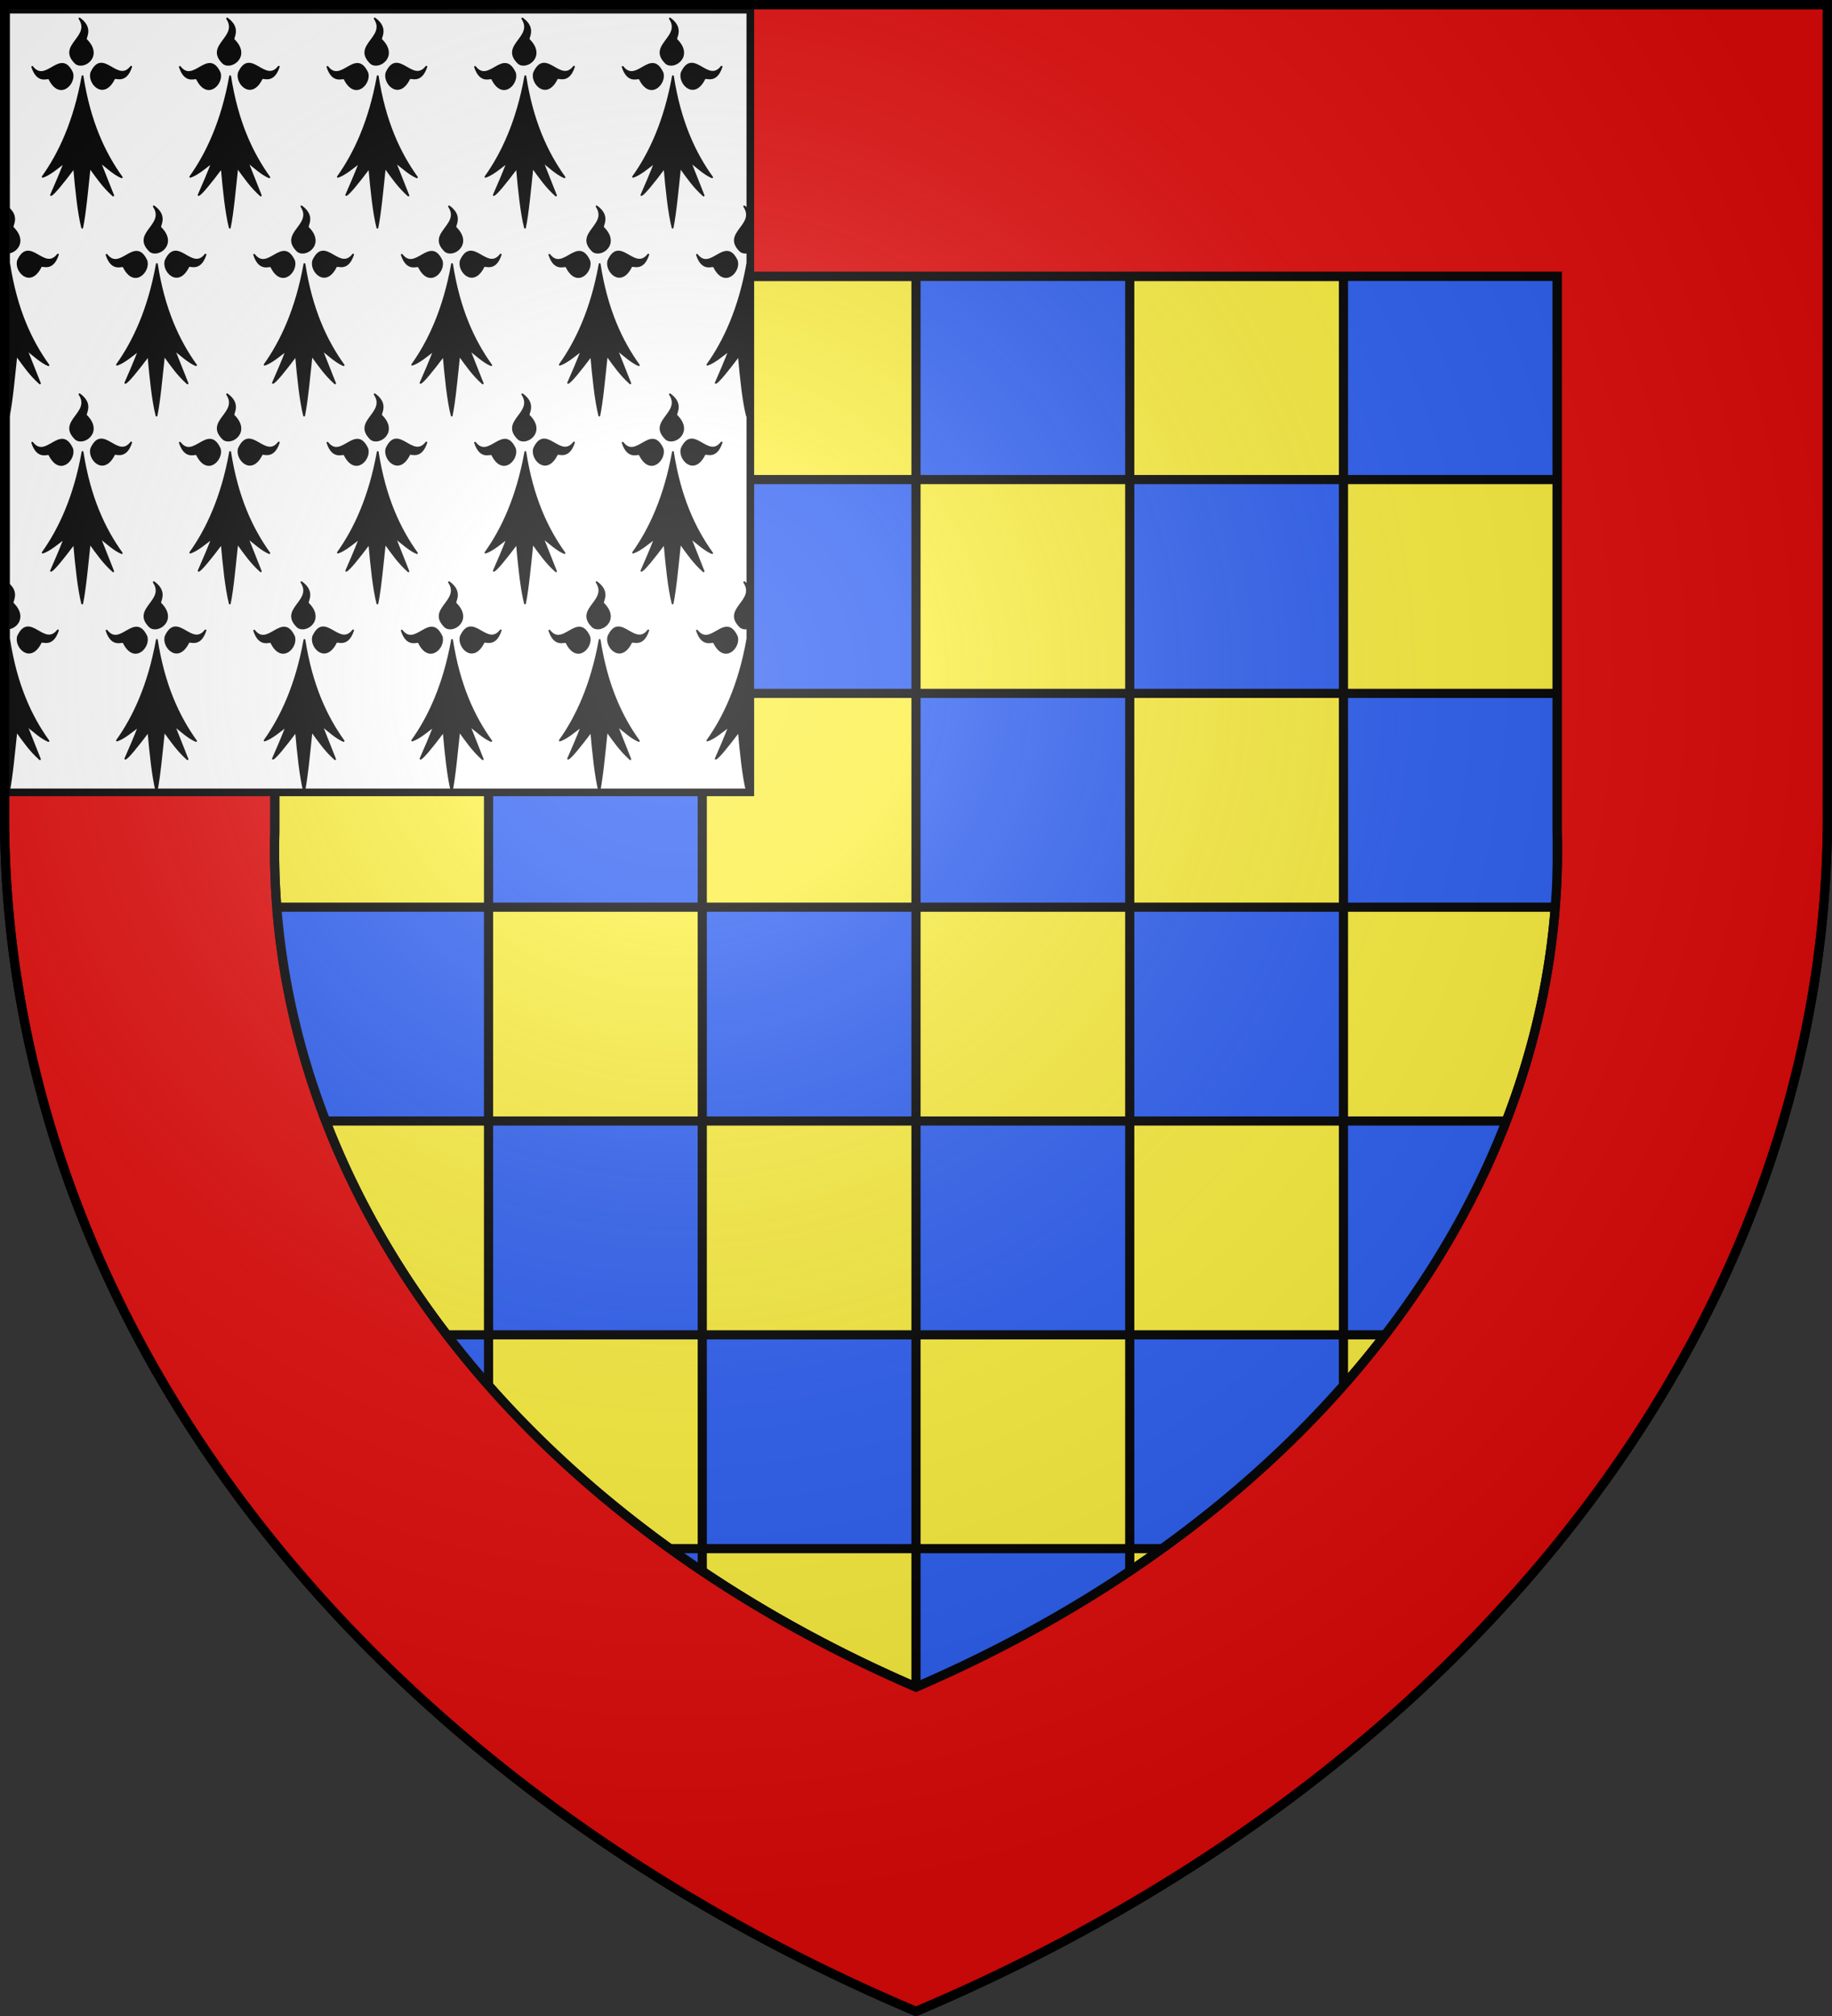
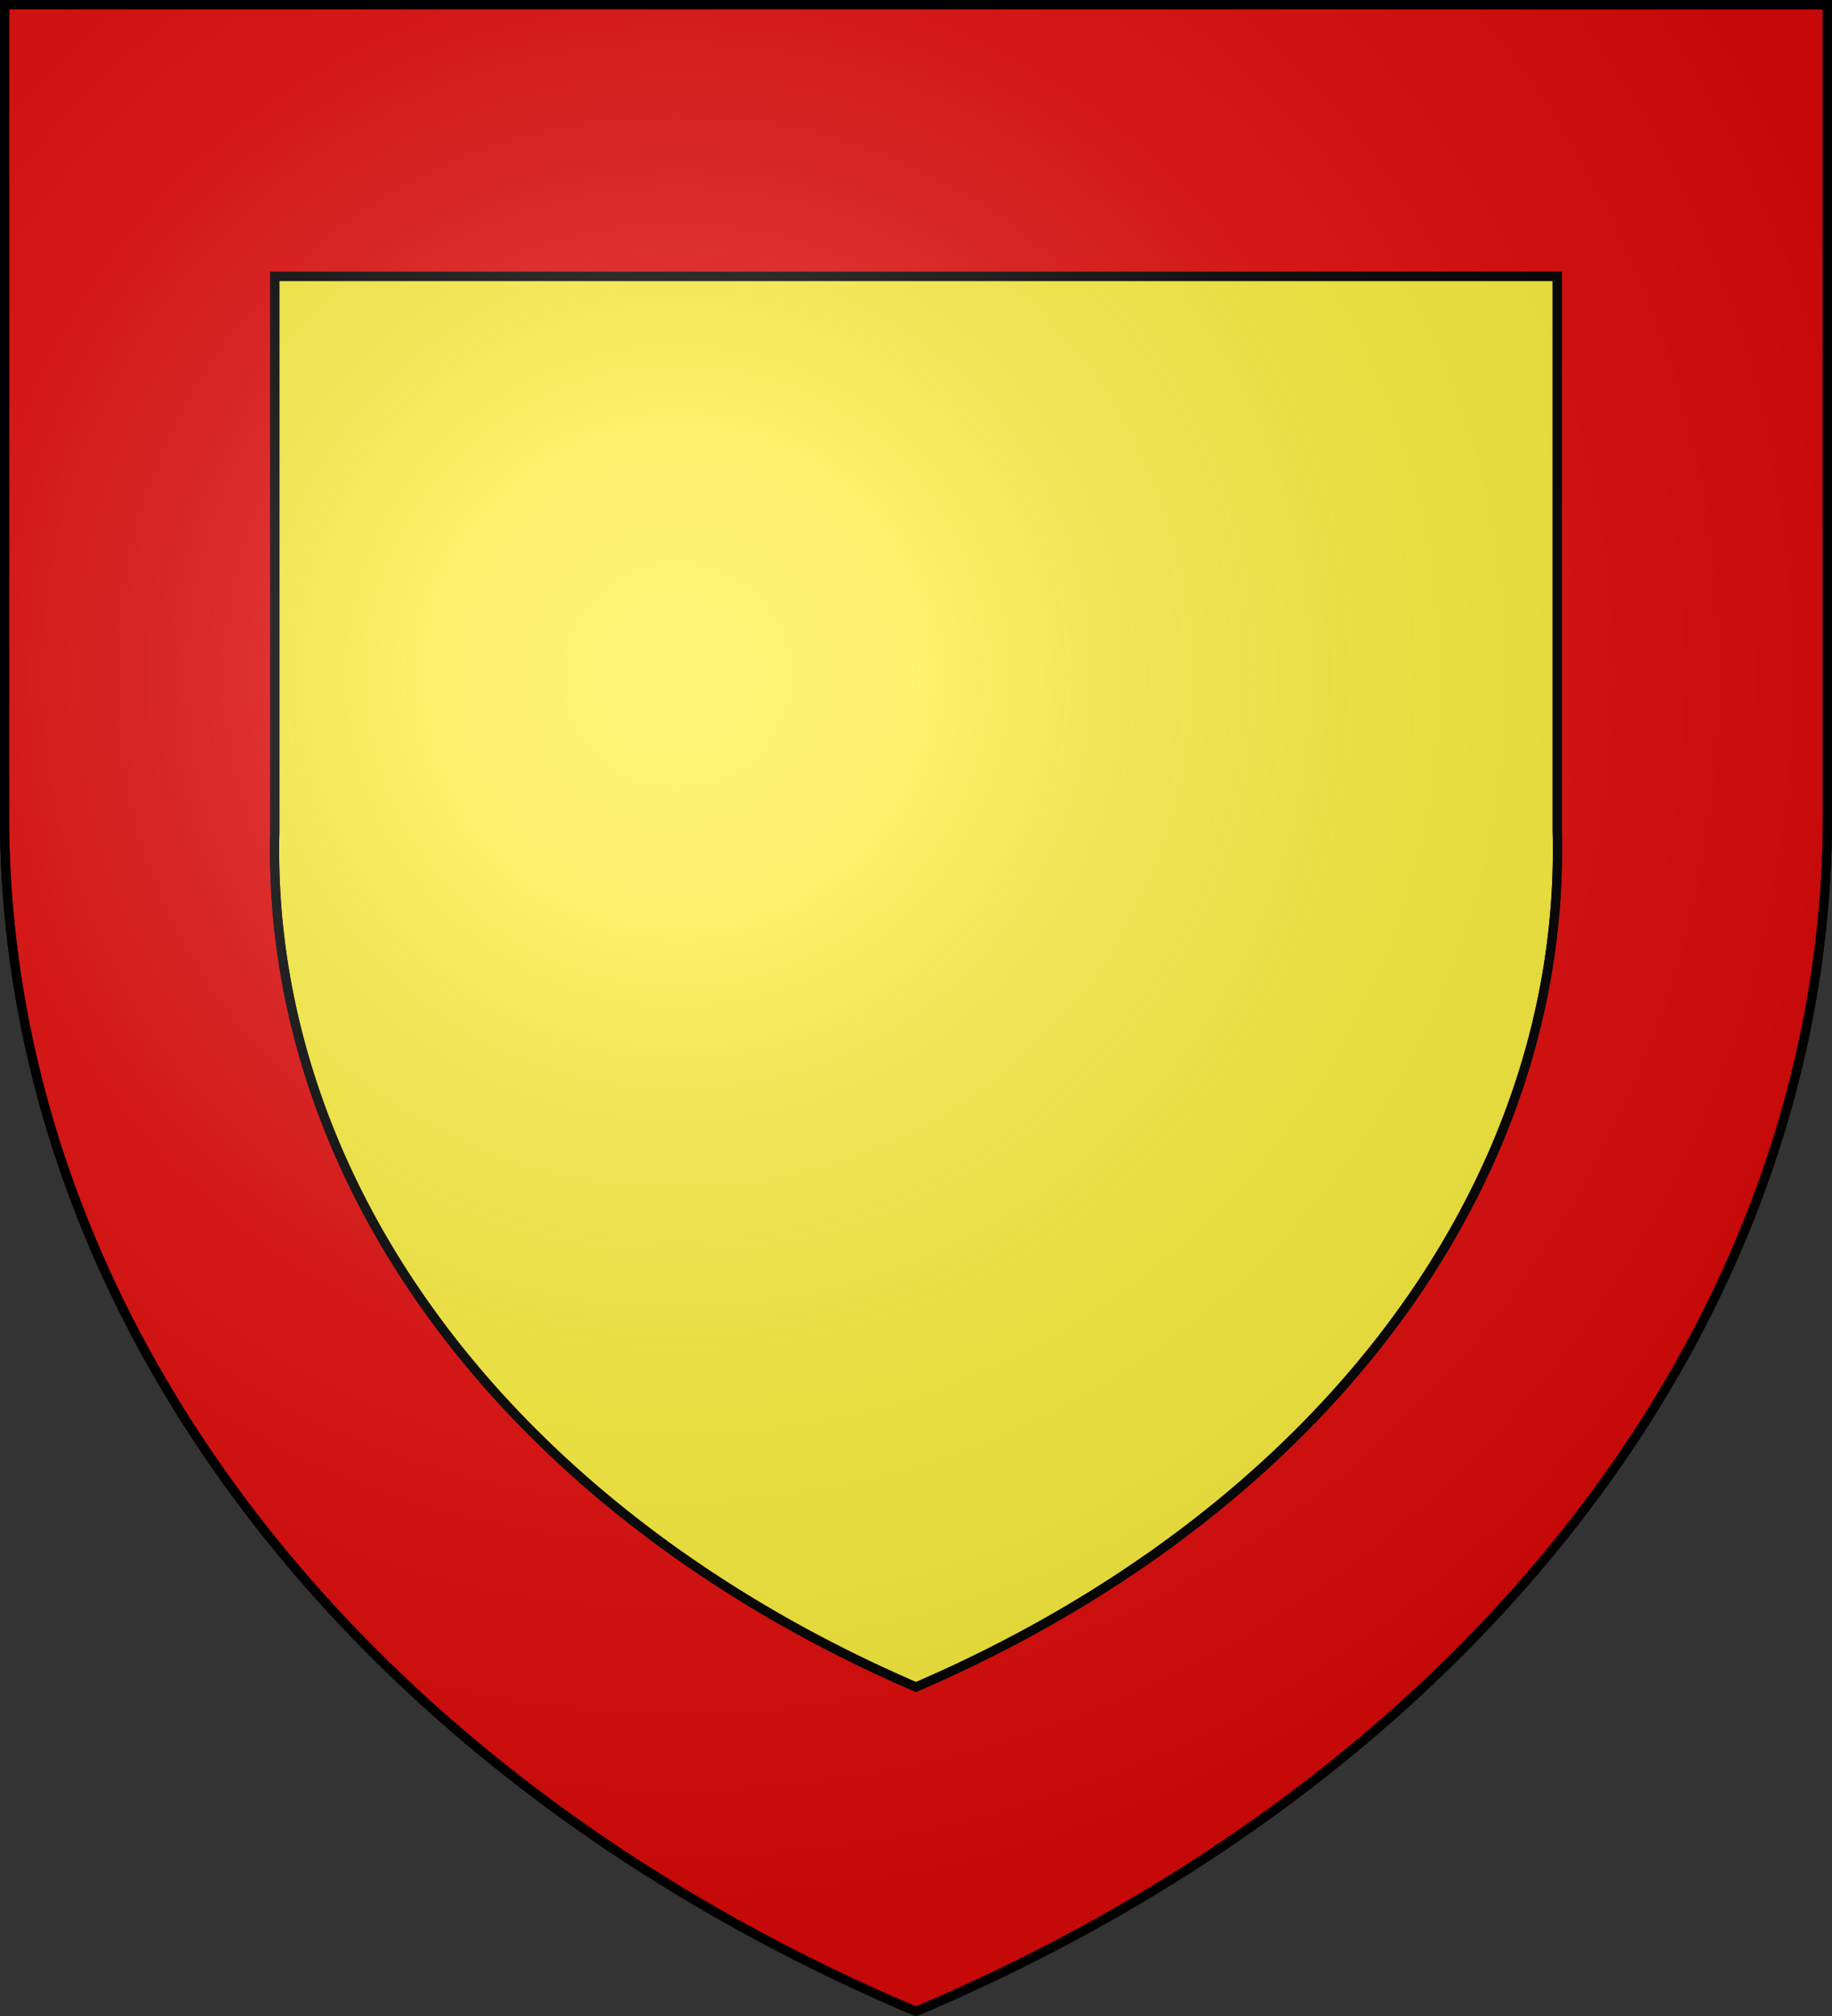
<svg xmlns="http://www.w3.org/2000/svg" xmlns:xlink="http://www.w3.org/1999/xlink" width="600" height="660" stroke="#000" stroke-width="3">
  <rect width="100%" height="100%" fill="#333333" stroke="none" />
  <defs>
    <clipPath id="e">
-       <path id="d" d="M2 3.16v256.25h243.74V3.16z" />
-     </clipPath>
+       </clipPath>
    <clipPath id="b">
      <path id="a" d="M90 90.48h420V272a415 315 0 0 1-210 280.3A415 315 0 0 1 90 272.41Z" />
    </clipPath>
    <radialGradient id="k" cx="221.44" cy="226.33" r="300" gradientTransform="matrix(1.353 0 0 1.349 -77.69 -84.17)" gradientUnits="userSpaceOnUse">
      <stop stop-color="#FFF" stop-opacity=".31" />
      <stop offset=".19" stop-color="#FFF" stop-opacity=".25" />
      <stop offset=".6" stop-color="#6B6B6B" stop-opacity=".13" />
      <stop offset="1" stop-opacity=".13" />
    </radialGradient>
  </defs>
  <g fill="#E20909">
    <path id="j" d="M1.5 1.5h597V265A570 445 0 0 1 300 658.5 570 445 0 0 1 1.5 265Z" />
  </g>
  <use xlink:href="#a" fill="#FCEF3C" />
  <g fill="#2B5DF2" clip-path="url(#b)">
-     <path id="c" d="M160 87h70v70h-70zm140 0h70v70h-70zm140 0h70v70h-70zM90 157h70v70H90zm140 0h70v70h-70zm140 0h70v70h-70z" />
    <use xlink:href="#c" y="140" />
    <use xlink:href="#c" y="280" />
    <use xlink:href="#c" y="420" />
  </g>
  <use xlink:href="#a" fill="none" />
  <use xlink:href="#d" fill="#FFF" stroke-width="2.5" />
  <g clip-path="url(#e)">
    <g id="i">
      <g id="h">
        <g id="g">
-           <path id="f" stroke-linejoin="round" stroke-width=".6" d="M28.22 13.03c-.7-.46 2.46-3.63-2.18-6.97 4.11 6.23-7.37 8.74-1.19 14.65 2.64 2 8.78-2.35 3.37-7.68ZM16.17 25.81c-.24-.86-3.69 1.9-5.6-3.9 4.54 5.85 9.23-6.15 13.03 1.9 1.17 3.32-3.96 9.08-7.43 2Zm21.19-.07c.25-.87 3.7 1.9 5.6-3.9-4.54 5.85-9.23-6.15-13.02 1.89-1.17 3.33 3.96 9.09 7.42 2.01Zm-10.33-.79c-2.66 14.85-7.64 25.37-13.04 32.93 2.25-.75 4.77-2.9 7.21-4.77-1.49 3.89-2.98 7.3-4.48 10.73.89-.37 3.72-3.84 7.56-8.93.61 7 1.42 14.88 2.64 19.63.97-4.74 1.68-12.58 2.45-19.78 2.32 3.22 4.57 6.48 7.7 9.24l-4.4-11.09c2.27 1.78 4.78 4.14 7.19 5.13-5.71-7.94-10.52-18.23-12.83-33.09Z" />
+           <path id="f" stroke-linejoin="round" stroke-width=".6" d="M28.22 13.03c-.7-.46 2.46-3.63-2.18-6.97 4.11 6.23-7.37 8.74-1.19 14.65 2.64 2 8.78-2.35 3.37-7.68ZM16.17 25.81Zm21.19-.07c.25-.87 3.7 1.9 5.6-3.9-4.54 5.85-9.23-6.15-13.02 1.89-1.17 3.33 3.96 9.09 7.42 2.01Zm-10.33-.79c-2.66 14.85-7.64 25.37-13.04 32.93 2.25-.75 4.77-2.9 7.21-4.77-1.49 3.89-2.98 7.3-4.48 10.73.89-.37 3.72-3.84 7.56-8.93.61 7 1.42 14.88 2.64 19.63.97-4.74 1.68-12.58 2.45-19.78 2.32 3.22 4.57 6.48 7.7 9.24l-4.4-11.09c2.27 1.78 4.78 4.14 7.19 5.13-5.71-7.94-10.52-18.23-12.83-33.09Z" />
          <use xlink:href="#f" x="48.34" />
          <use xlink:href="#f" x="96.68" />
        </g>
        <use xlink:href="#g" x="145.02" />
      </g>
      <use xlink:href="#h" x="-24" y="61.51" />
    </g>
    <use xlink:href="#i" y="123.03" />
  </g>
  <use xlink:href="#j" fill="url(#k)" />
</svg>